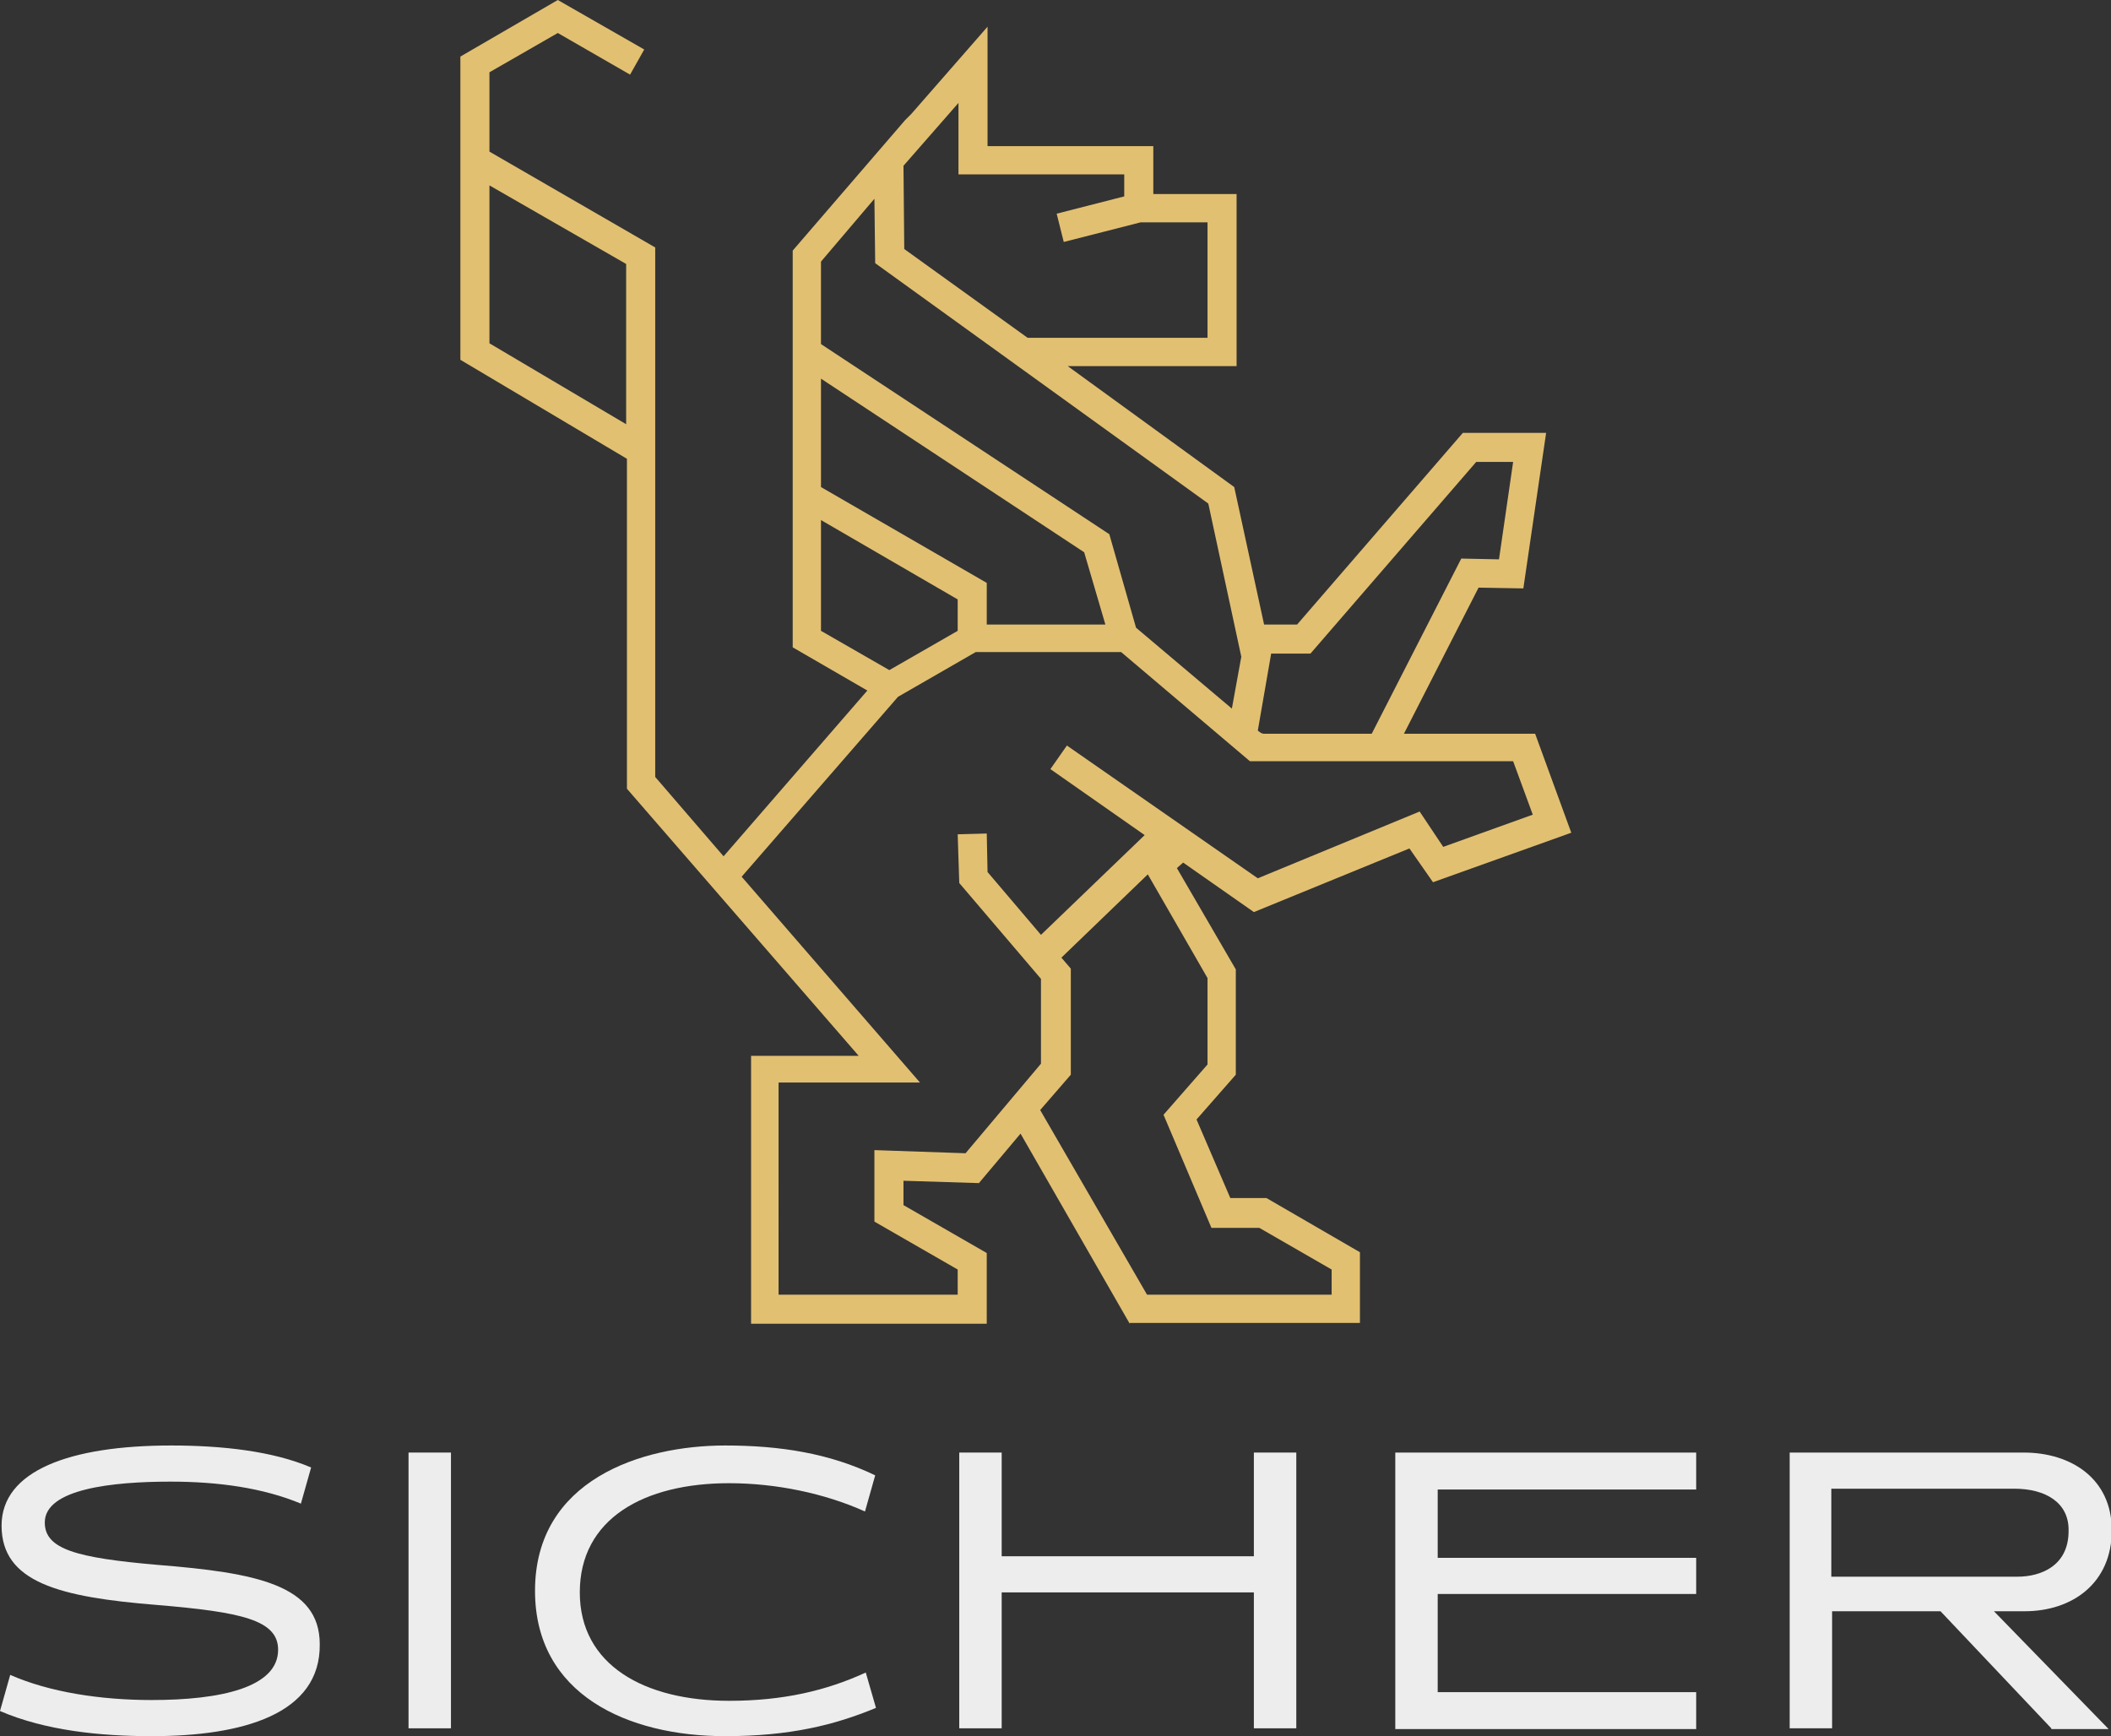
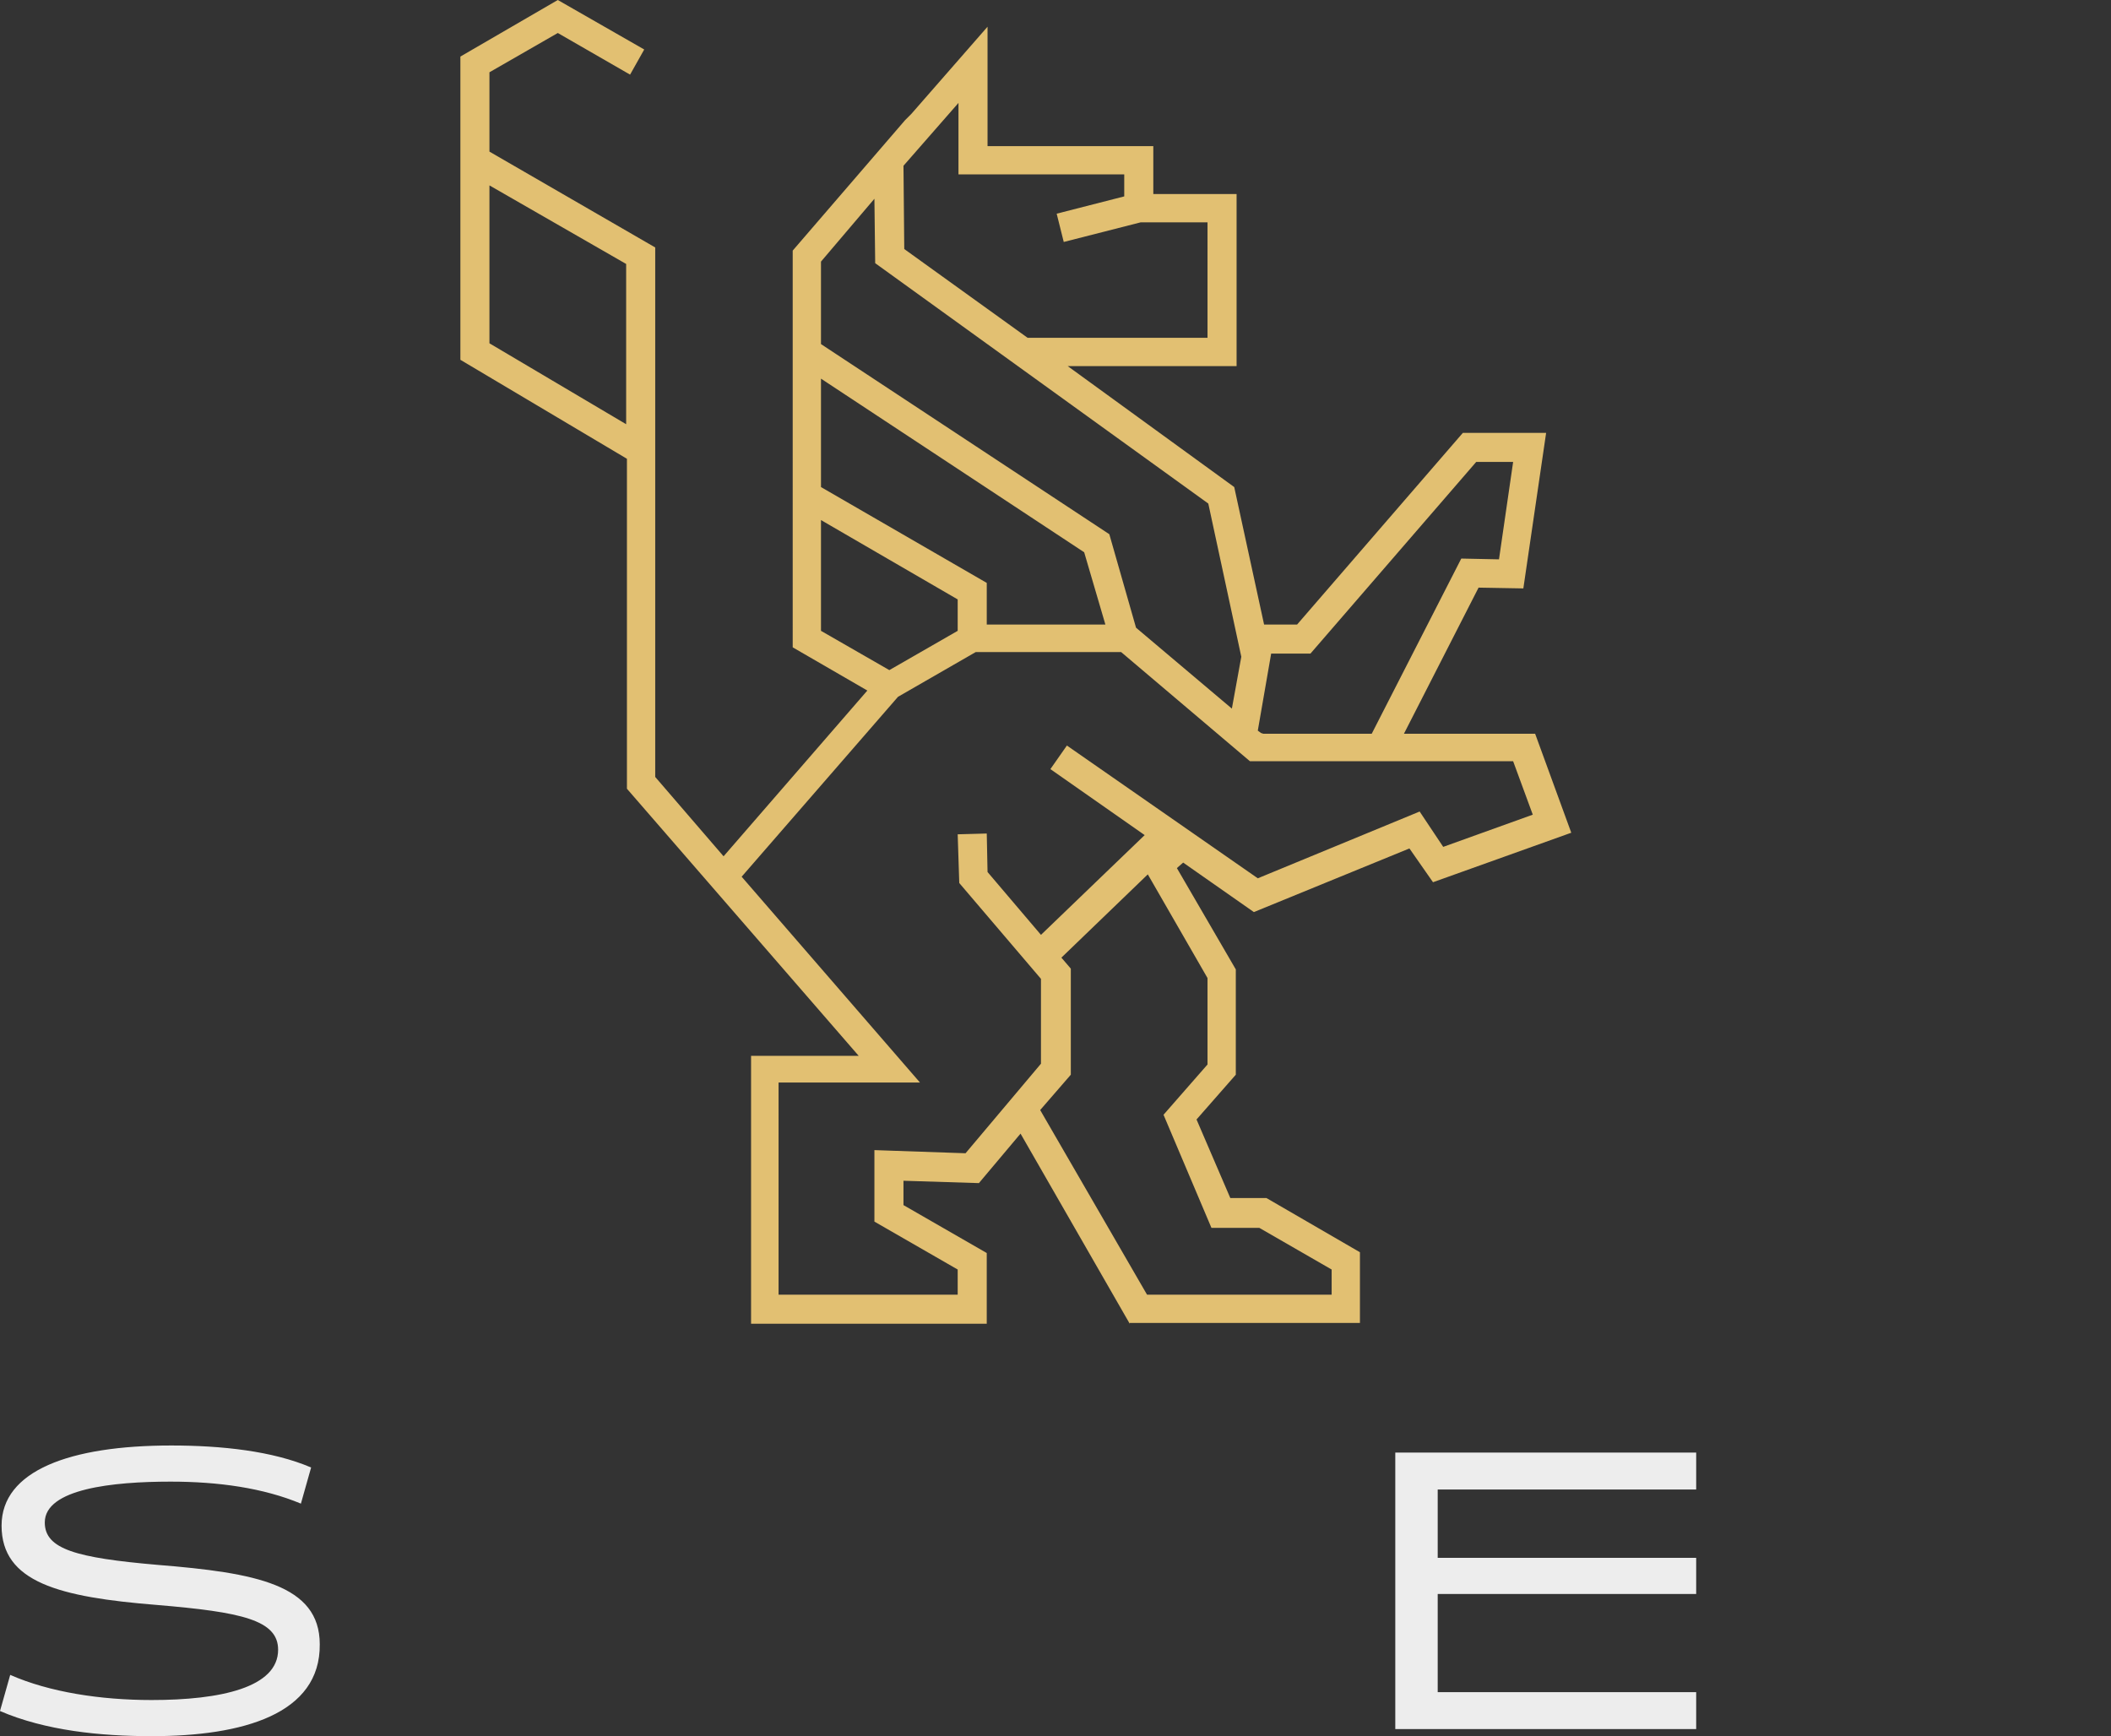
<svg xmlns="http://www.w3.org/2000/svg" id="Lager_1" x="0px" y="0px" viewBox="0 0 268.7 221" style="enable-background:new 0 0 268.7 221;" xml:space="preserve">
  <rect x="0" y="0" width="268.7" height="221" fill="#333333" stroke="none" />
  <style type="text/css"> .st0{fill:#E2C072;} .st1{fill:#EDEDED;} </style>
  <g>
    <path class="st0" d="M143.8,168.5l-13.9-24.2l-5.3,6.3l-9.6-0.3v3.1l10.6,6.1v9H95.6v-34.1h13.7l-29.5-34v-42L58.6,45.8V7.2L71,0 l11,6.3l-1.8,3.2L71,4.2l-8.7,5v10.1l21.1,12.2v67.4l8.7,10.1l18.3-21.1l-9.5-5.5V31.9l14.3-16.6l0.8-0.8l9.7-11.1v15.2h21.1v6.1 h10.6v21.9h-21.5L157.1,62l3.8,17.5h4.2l21.1-24.4h10.6l-2.9,19.8l-5.7-0.1l-9.5,18.6h16.7L200,106l-17.6,6.3l-3-4.3l-19.8,8.1 l-9-6.3l-0.8,0.7l7.5,12.9v13.4l-5,5.7l4.3,10h4.6l11.9,6.9v9H143.8z M132.4,141.3l13.6,23.5h23.5v-3.2l-9.2-5.3h-6.1l-6.1-14.4 l5.6-6.4v-11l-7.6-13.2l-11,10.6l1.2,1.4v13.5L132.4,141.3z M99.2,164.8h22.7v-3.2l-10.6-6.1v-9.1l11.6,0.4l9.6-11.4v-10.8 l-10.4-12.2l-0.2-6.2l3.7-0.1l0.1,4.9l6.8,8l13.2-12.7l-12-8.4l2.1-3l24.3,16.9l20.6-8.5l3,4.5l11.4-4.1l-2.5-6.8h-33.5l-16.4-13.9 h-18.5l-9.9,5.7l-19.9,22.9l22.7,26.2h-18V164.8z M160.1,93l0.4,0.3l0.3,0.1h13.8L186,71.1l4.8,0.1l1.8-12.4h-4.7l-21.1,24.4h-5 L160.1,93z M144.6,79.9l12.2,10.3l1.2-6.6l-4.2-19.5l-42.4-30.6l-0.1-8.2l-6.8,8v10.5L141.2,68L144.6,79.9z M104.5,80.3l8.7,5 l8.7-5v-4l-17.4-10.1V80.3z M125.6,79.5h15.1l-2.7-9.2l-33.5-22.1V62l21.1,12.2V79.5z M62.3,43.7L79.7,54V33.6L62.3,23.6V43.7z M115,21.1l0.1,10.6l15.7,11.3h22.9V28.3h-8.5l-9.8,2.5l-0.9-3.6l8.6-2.2v-2.8h-21.1v-9.1L115,21.1z" />
    <g>
      <path class="st1" d="M19.3,221c-6.5,0-13.5-0.7-19.3-3.2l1.3-4.6c5,2.2,11.5,3.2,18,3.2c8.8,0,16.1-1.6,16.1-6.4 c0-3.8-4.7-4.8-15.4-5.7c-12.5-1-19.8-2.9-19.8-10.1c0-7,8.7-10.2,21.6-10.2c6.4,0,12.9,0.7,17.8,2.8l-1.3,4.6 c-4.8-2-10.5-2.8-16.6-2.8c-7.3,0-16,0.9-16,5.2c0,3.4,4,4.5,14.4,5.4c12.4,1,20.6,2.5,20.6,10.1C40.8,218.2,30.9,221,19.3,221z" />
-       <path class="st1" d="M52,220v-35.1h5.4V220H52z" />
-       <path class="st1" d="M92.3,221c-12.4,0-24.2-5.3-24.2-18.5c0-14.1,13.5-18.5,24.2-18.5c7,0,13.3,1,19.1,3.8l-1.3,4.6 c-5.1-2.3-11.3-3.6-17.3-3.6c-10.8,0-19,4.5-19,13.9c0,9.3,8.3,13.8,19,13.8c6.9,0,12.4-1.3,17.4-3.6l1.3,4.5 C106.2,219.6,100.5,221,92.3,221z" />
-       <path class="st1" d="M159.6,220v-17.3h-32.1V220h-5.4v-35.1h5.4v13.2h32.1v-13.2h5.4V220H159.6z" />
      <path class="st1" d="M177.6,220v-35.1h38.3v4.7H183v8.7h32.9v4.6H183v12.5h32.9v4.7H177.6z" />
-       <path class="st1" d="M261.1,220l-14.1-14.9h-13.8V220h-5.4v-35.1h29.8c6,0,11.2,3.3,11.2,9.9c0,6.7-5,10.3-11.1,10.3h-3.9l14.6,15 H261.1z M256.4,189.5h-23.3v11.2h23.7c3,0,6.5-1.4,6.5-5.8C263.4,191.3,260.4,189.5,256.4,189.5z" />
    </g>
  </g>
</svg>